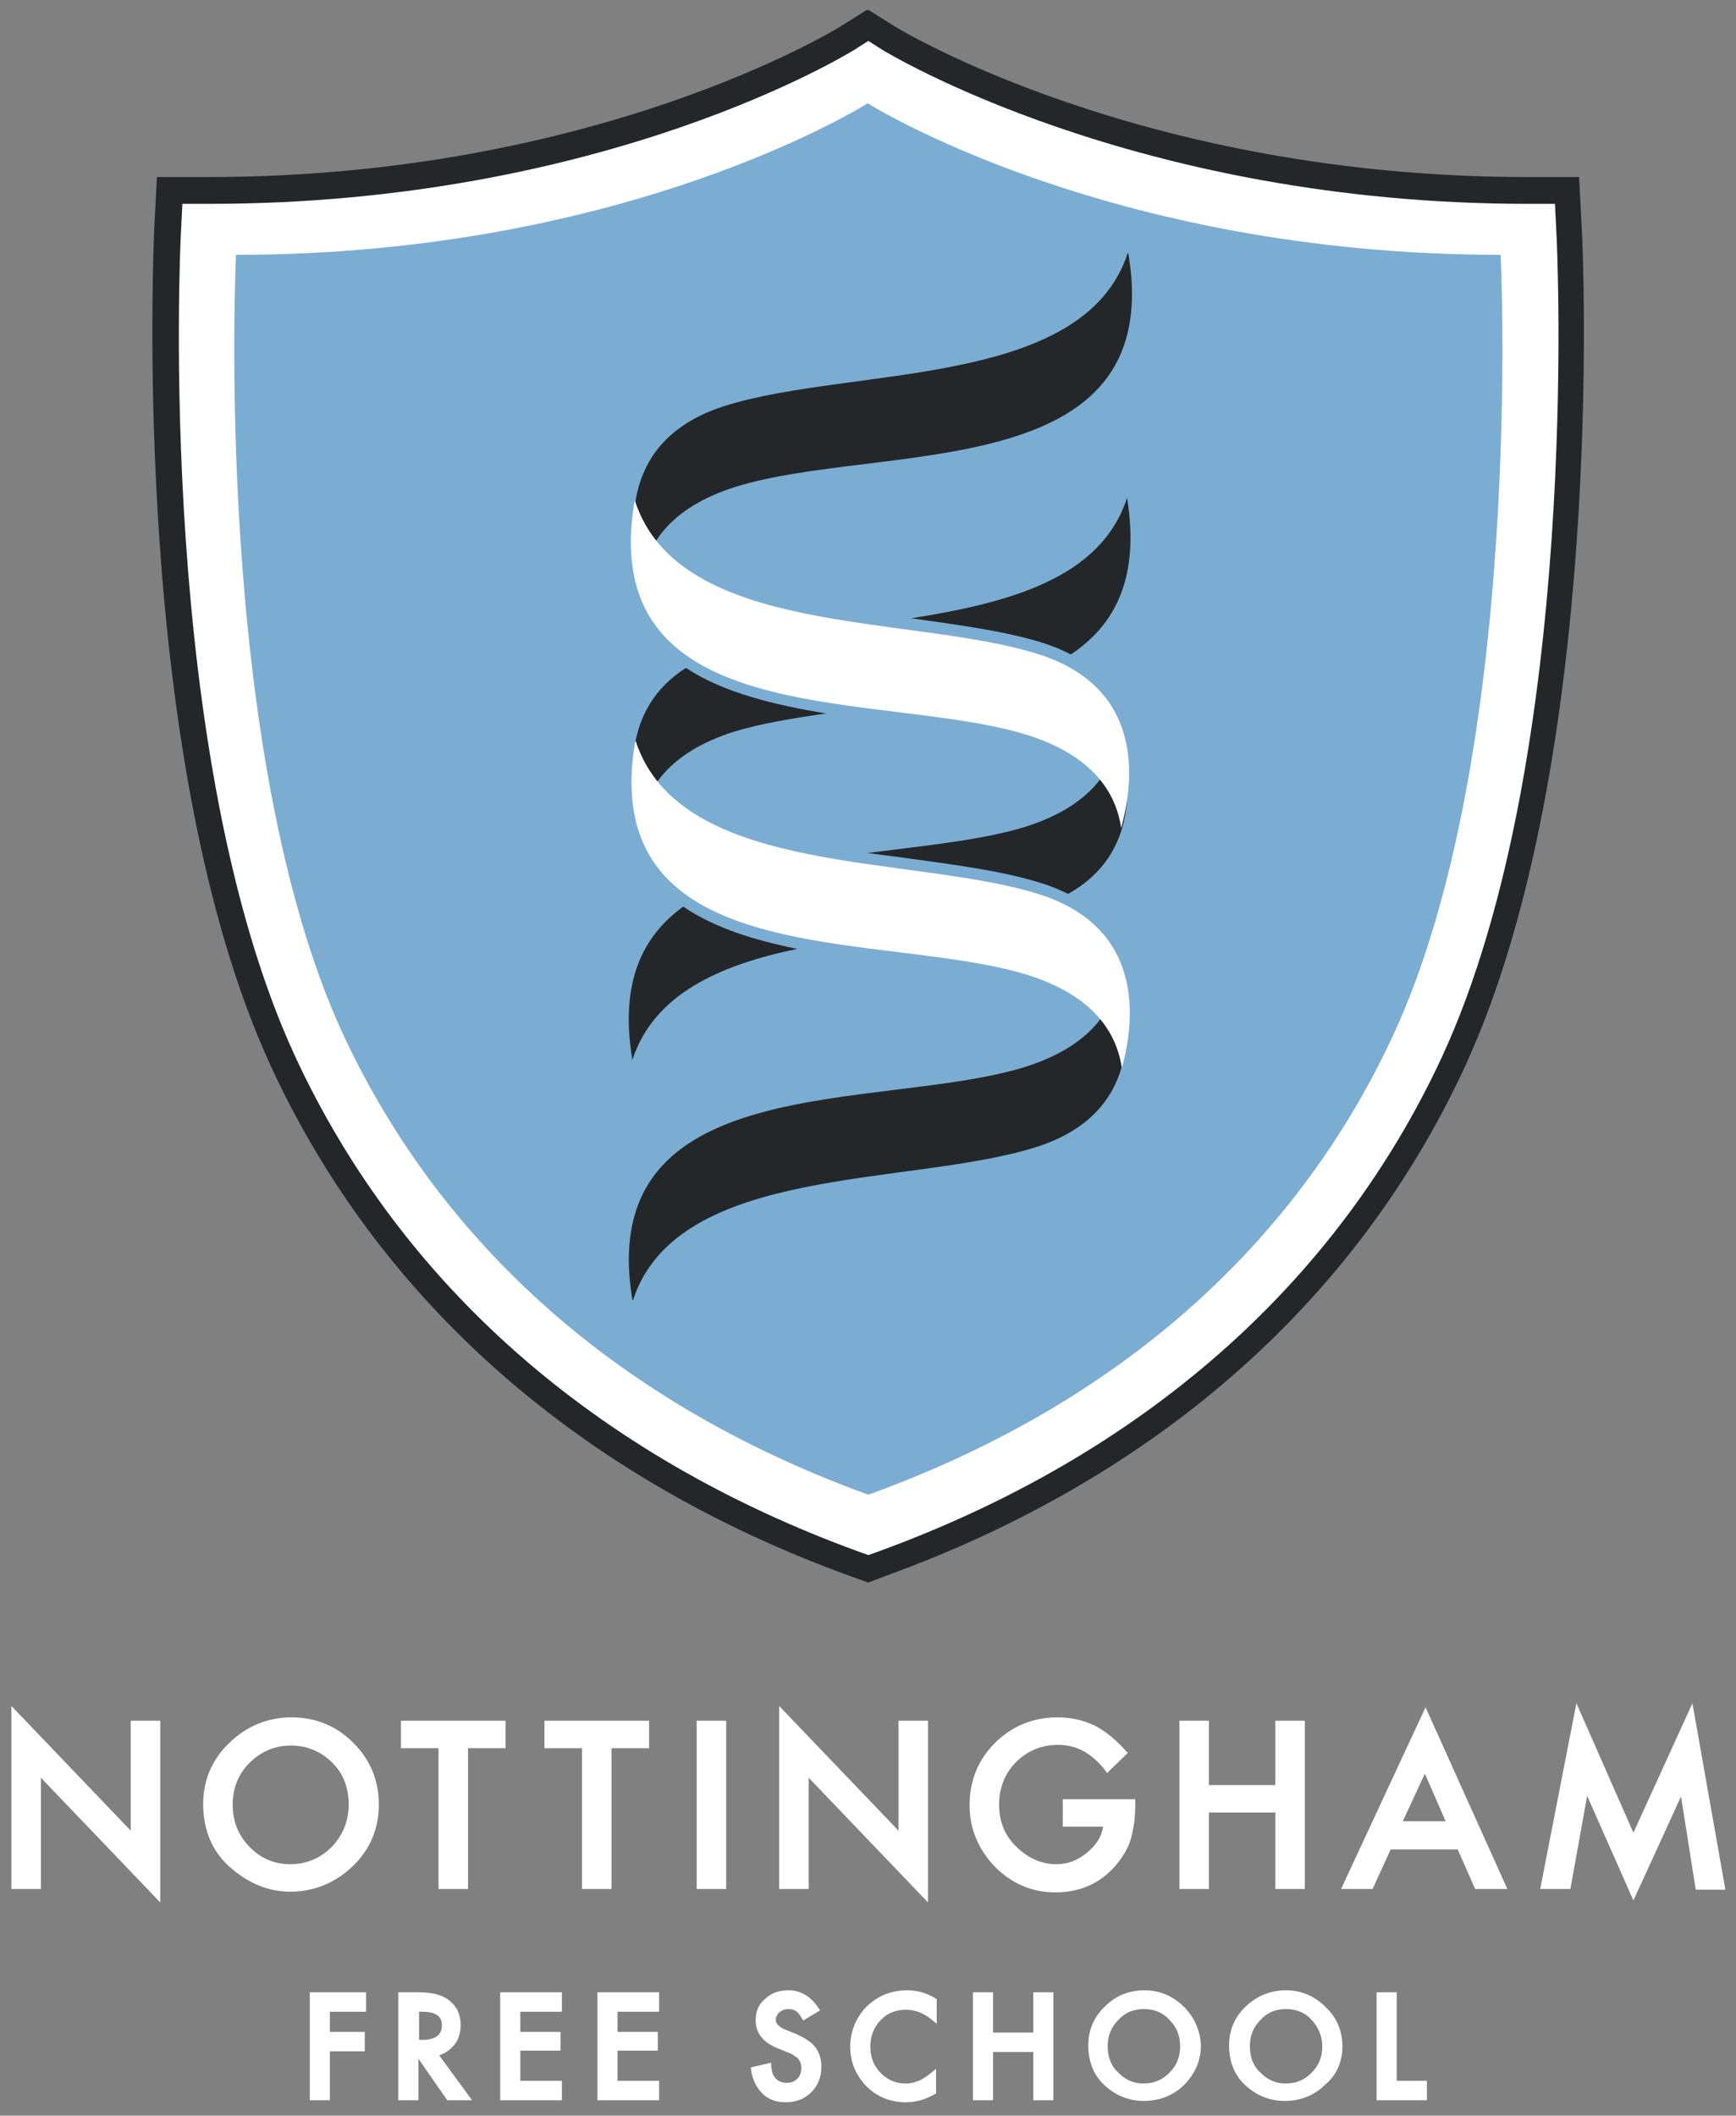
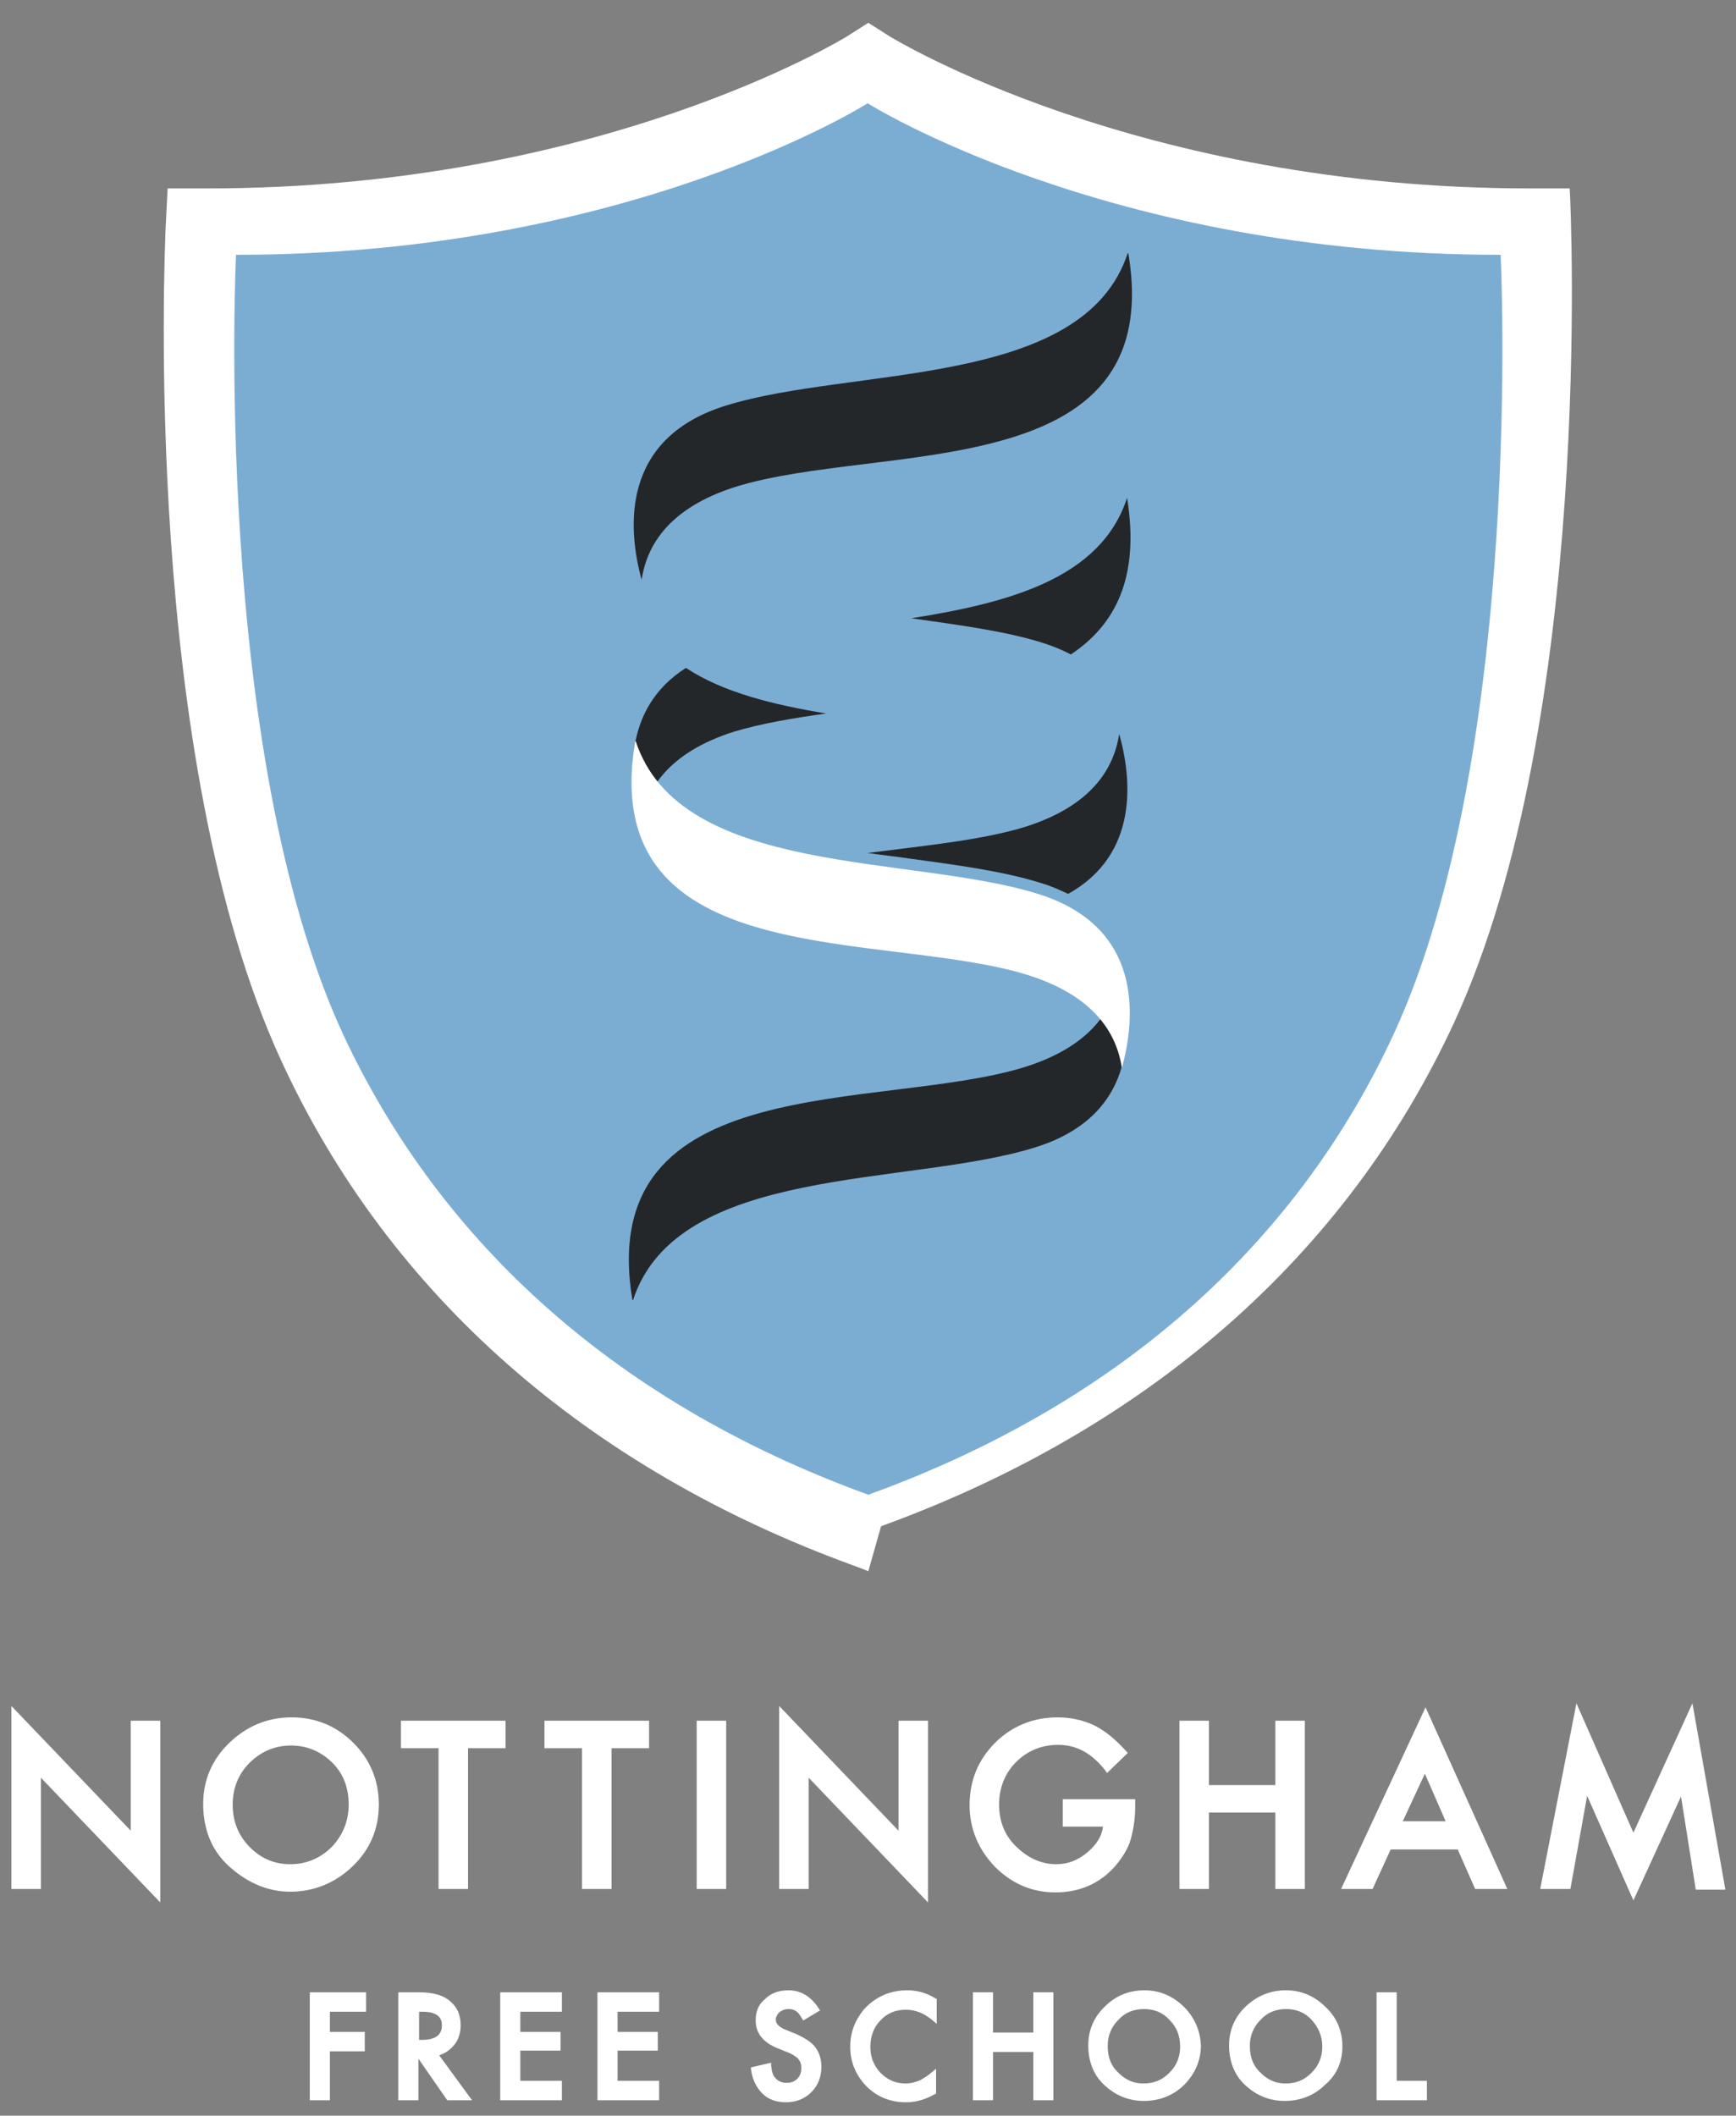
<svg xmlns="http://www.w3.org/2000/svg" xmlns:xlink="http://www.w3.org/1999/xlink" version="1.1" id="Layer_1" x="0px" y="0px" viewBox="0 0 258.9 315.5" style="enable-background:new 0 0 258.9 315.5;" xml:space="preserve">
  <rect x="0" y="0" width="258.9" height="315.5" fill="#808080" stroke="none" />
  <style type="text/css">
	.st0{clip-path:url(#SVGID_2_);fill:#FFFFFF;}
	.st1{clip-path:url(#SVGID_2_);fill:#24272A;}
	.st2{clip-path:url(#SVGID_2_);fill:#7BADD3;}
</style>
  <g>
    <defs>
      <rect id="SVGID_1_" x="1.7" y="1.5" width="255.6" height="312.1" />
    </defs>
    <clipPath id="SVGID_2_">
      <use xlink:href="#SVGID_1_" style="overflow:visible;" />
    </clipPath>
-     <path class="st0" d="M129.5,234.3l-2.1-0.8C87.5,219,58,193,42,158.3C21.1,113.1,24.6,37.2,24.7,34l0.3-5.9h5.9   c58.6,0,94.9-22.4,95.3-22.6l3.3-2.1l3.3,2.1c0.4,0.2,36.8,22.6,95.4,22.6h5.9l0.3,5.9c0.2,3.2,3.6,79.1-17.2,124.3   c-16,34.7-45.6,60.7-85.5,75.2L129.5,234.3z" />
-     <path class="st1" d="M27.2,30.4l-0.2,4c-0.2,3.2-3.6,78.5,17,123.1c15.8,34.1,44.8,59.6,84.1,73.9l1.4,0.5l1.4-0.5   c39.3-14.3,68.4-39.8,84.2-73.9c20.6-44.7,17.2-119.9,17-123.1l-0.2-4h-4c-58.9,0-95.8-22.7-96.2-22.9l-2.2-1.4l-2.2,1.4   c-0.4,0.2-36.7,22.9-96.1,22.9H27.2z M129.5,236l-2.8-1c-40.2-14.6-70.1-40.9-86.3-76c-21-45.5-17.5-121.7-17.4-124.9l0.4-7.7h7.7   c57.8,0,93.6-22.1,94-22.3l4.3-2.7l4.3,2.7c0.4,0.2,36.5,22.3,94.1,22.3h7.7l0.4,7.7c0.2,3.2,3.6,79.3-17.4,124.9   c-16.2,35.1-46.1,61.4-86.4,76L129.5,236z" />
+     <path class="st0" d="M129.5,234.3l-2.1-0.8C87.5,219,58,193,42,158.3C21.1,113.1,24.6,37.2,24.7,34l0.3-5.9h5.9   c58.6,0,94.9-22.4,95.3-22.6l3.3-2.1l3.3,2.1c0.4,0.2,36.8,22.6,95.4,22.6h5.9c0.2,3.2,3.6,79.1-17.2,124.3   c-16,34.7-45.6,60.7-85.5,75.2L129.5,234.3z" />
    <path class="st2" d="M129.5,222.9c39.5-14.3,64.8-39.3,78.4-68.8C227.4,111.7,223.8,38,223.8,38c-58.7,0-94.4-22.6-94.4-22.6   S93.9,38,35.2,38c0,0-3.6,73.7,15.9,116.1C64.8,183.6,90.1,208.6,129.5,222.9" />
    <path class="st1" d="M155.3,95.8c1.6,0.5,3.1,1.1,4.4,1.8c6.6-4.4,10.3-11.4,8.4-23.3l0-0.1c-3.9,12.1-17.7,15.7-32.2,18   C143,93.2,149.8,94.1,155.3,95.8" />
    <path class="st1" d="M102.3,99.6c-9.6,6.1-8.5,16.9-6.8,23.4l0-0.1c0.8-5.2,4.2-10.7,14-13.8c4-1.2,8.7-2,13.7-2.7   C115.4,105.1,107.9,103.3,102.3,99.6" />
    <path class="st1" d="M168.2,37.7c-6.6,20.3-41.1,16.9-60,22.8c-15.7,4.9-14.6,18.4-12.5,26l0-0.1c0.8-5.2,4.2-10.7,14-13.8   c21.5-6.7,64.3,0,58.6-34.7L168.2,37.7z" />
    <path class="st1" d="M94.4,193.9c6.6-20.3,41.1-16.9,60-22.8c15.7-4.9,14.5-18.4,12.5-25.9v0.1c-0.8,5.2-4.2,10.7-14,13.8   c-21.5,6.7-64.3,0-58.6,34.7L94.4,193.9z" />
    <path class="st1" d="M135.4,128c7.3,1,14.2,1.9,19.9,3.7c1.4,0.4,2.7,1,4,1.6c10.6-5.9,9.5-17.2,7.6-23.9v0.1   c-0.8,5.2-4.2,10.7-14,13.8c-6.5,2-15,2.8-23.5,3.9C131.4,127.5,133.4,127.7,135.4,128" />
-     <path class="st1" d="M101.9,135.2c-6.1,4.4-9.5,11.3-7.6,22.8l0,0.1c3.2-9.9,13.1-14.2,24.6-16.6   C112.5,140.2,106.6,138.4,101.9,135.2" />
-     <path class="st0" d="M94.7,74.7c6.6,20.3,41.1,16.9,60,22.8c15.7,4.9,14.6,18.4,12.5,26l0-0.1c-0.8-5.2-4.2-10.7-14-13.8   c-21.5-6.7-64.3,0-58.6-34.7L94.7,74.7z" />
    <path class="st0" d="M94.8,110.5c6.6,20.3,41.1,16.9,60,22.8c15.7,4.9,14.6,18.4,12.5,26l0-0.1c-0.8-5.2-4.2-10.7-14-13.8   c-21.5-6.7-64.3,0-58.6-34.7L94.8,110.5z" />
    <path class="st0" d="M257.3,281.7l-4.9-27.7l-8.8,19.3l-8.5-19.3l-5.4,27.7h4.5l2.5-13.9l6.9,15.6l7.1-15.5l2.2,13.9H257.3z    M220,281.7h4.8l-12.2-27.1l-12.6,27.1h4.7l2.7-5.9h10L220,281.7z M215.6,271.6h-6.4l3.3-7.1L215.6,271.6z M200.2,305.2   c0-2.3-0.8-4.3-2.5-5.9c-1.6-1.6-3.6-2.5-5.9-2.5c-2.3,0-4.3,0.8-6,2.4c-1.7,1.6-2.5,3.6-2.5,5.8c0,2.6,0.9,4.7,2.7,6.2   c1.6,1.4,3.5,2.1,5.6,2.1c2.3,0,4.4-0.8,6-2.4C199.3,309.5,200.2,307.5,200.2,305.2 M197.2,305.2c0,1.5-0.5,2.8-1.6,3.9   c-1.1,1.1-2.3,1.6-3.9,1.6c-1.4,0-2.6-0.5-3.7-1.6c-1.1-1-1.6-2.3-1.6-4c0-1.5,0.5-2.8,1.6-3.9c1-1.1,2.3-1.6,3.8-1.6   c1.5,0,2.8,0.5,3.8,1.6C196.6,302.3,197.2,303.6,197.2,305.2 M190.2,281.7h4.4v-25.1h-4.4v9.6h-9.9v-9.6h-4.4v25.1h4.4v-11.4h9.9   V281.7z M176.6,299.3c-1.6-1.6-3.6-2.5-5.9-2.5c-2.3,0-4.3,0.8-5.9,2.4c-1.7,1.6-2.5,3.6-2.5,5.8c0,2.6,0.9,4.7,2.7,6.2   c1.6,1.4,3.5,2.1,5.6,2.1c2.3,0,4.4-0.8,6-2.4c1.6-1.6,2.5-3.6,2.5-5.9C179,302.9,178.2,300.9,176.6,299.3 M176,305.2   c0,1.5-0.5,2.8-1.6,3.9c-1.1,1.1-2.3,1.6-3.9,1.6c-1.4,0-2.6-0.5-3.7-1.6c-1.1-1-1.6-2.3-1.6-4c0-1.5,0.5-2.8,1.6-3.9   c1-1.1,2.3-1.6,3.8-1.6c1.5,0,2.8,0.5,3.8,1.6C175.5,302.3,176,303.6,176,305.2 M168.6,274.4c0.4-1.4,0.7-3.1,0.7-5v-1.1h-10.8v4.1   h6c-0.2,1.5-1,2.7-2.3,3.8c-1.4,1.2-2.9,1.8-4.7,1.8c-2,0-4-0.8-5.7-2.4c-1.9-1.7-2.8-3.9-2.8-6.5c0-2.5,0.9-4.7,2.5-6.3   c1.7-1.7,3.8-2.6,6.3-2.6c2.8,0,5.1,1.3,7.1,3.9l0.2,0.3l3.1-3l-0.2-0.2c-1.6-1.8-3.2-3.1-4.8-3.9c-1.7-0.8-3.5-1.2-5.5-1.2   c-3.6,0-6.8,1.3-9.3,3.8c-2.5,2.5-3.8,5.6-3.8,9.3c0,3.5,1.3,6.6,3.8,9.2c2.5,2.5,5.5,3.8,9,3.8c3.6,0,6.6-1.3,8.9-3.9   C167.4,277,168.2,275.7,168.6,274.4 M139.4,312.3l0.2-0.1v-3.7L139,309c-0.4,0.3-0.7,0.6-1.1,0.8c-0.3,0.2-0.6,0.4-0.9,0.5   c-0.5,0.2-1.2,0.4-1.9,0.4c-1.5,0-2.7-0.5-3.8-1.6c-1-1.1-1.5-2.3-1.5-3.9c0-1.5,0.5-2.9,1.5-3.9c1-1.1,2.3-1.6,3.8-1.6   c1.4,0,2.7,0.5,4,1.6l0.6,0.5v-3.7l-0.2-0.1c-1.3-0.8-2.7-1.2-4.2-1.2c-2.6,0-4.8,1-6.5,2.9c-1.3,1.6-2,3.4-2,5.5   c0,2.3,0.8,4.2,2.4,5.9c1.6,1.6,3.6,2.4,5.9,2.4C136.6,313.5,138,313.1,139.4,312.3 M120.6,265.1l17.8,18.6v-27.1H134V273   l-17.8-18.6v27.3h4.4V265.1z M117.6,296.8c-1.4,0-2.6,0.4-3.5,1.3c-1,0.8-1.4,1.9-1.4,3.2c0,1.9,1.1,3.3,3.4,4.2l1.5,0.6   c0.4,0.2,0.7,0.3,0.9,0.5c0.3,0.2,0.5,0.3,0.6,0.5c0.1,0.2,0.3,0.4,0.3,0.6c0.1,0.2,0.1,0.5,0.1,0.7c0,0.7-0.2,1.2-0.6,1.6   c-0.4,0.4-0.9,0.6-1.6,0.6c-0.8,0-1.4-0.3-1.8-0.9c-0.2-0.2-0.4-0.7-0.5-1.7l0-0.4l-3,0.7l0,0.3c0.2,1.5,0.8,2.7,1.7,3.6   c0.9,0.9,2.1,1.3,3.5,1.3c1.5,0,2.8-0.5,3.8-1.5c1-1,1.5-2.3,1.5-3.8c0-1.1-0.3-2.1-0.9-2.9c-0.6-0.8-1.6-1.4-2.9-2l-1.5-0.6   c-1-0.4-1.5-0.9-1.5-1.5c0-0.4,0.2-0.8,0.5-1.1c0.4-0.3,0.8-0.5,1.4-0.5c0.5,0,0.8,0.1,1.1,0.3c0.2,0.1,0.5,0.4,0.9,1.1l0.2,0.3   l2.5-1.5l-0.2-0.3C121,297.8,119.5,296.8,117.6,296.8 M103.9,281.7h4.4v-25.1h-4.4V281.7z M89.1,313.2h9.2v-2.9h-6.2v-4.5h6V303h-6   v-3h6.2v-2.9h-9.2V313.2z M91.2,260.7h5.6v-4.1H81.2v4.1h5.6v21h4.4V260.7z M69.8,260.7h5.6v-4.1H59.8v4.1h5.6v21h4.4V260.7z    M62.5,297.1h-3.1v16.1h3v-6.2l4.3,6.2h3.7l-4.9-6.7c0.9-0.3,1.6-0.8,2.2-1.5c0.7-0.8,1-1.9,1-3c0-1.5-0.5-2.7-1.6-3.6   C66.2,297.6,64.7,297.1,62.5,297.1 M62.5,300H63c2.6,0,2.9,1.2,2.9,2c0,0.9-0.3,2.2-3,2.2h-0.4V300z M52.6,278.3   c2.6-2.5,3.9-5.6,3.9-9.2c0-3.6-1.3-6.7-3.8-9.2c-2.5-2.5-5.6-3.8-9.2-3.8c-3.6,0-6.7,1.3-9.3,3.8c-2.6,2.5-3.9,5.6-3.9,9.1   c0,4,1.4,7.3,4.3,9.7c2.6,2.2,5.5,3.4,8.7,3.4C46.8,282.1,50,280.8,52.6,278.3 M52,269.1c0,2.5-0.9,4.6-2.5,6.3   c-1.7,1.7-3.8,2.6-6.2,2.6c-2.3,0-4.3-0.8-6-2.5c-1.7-1.7-2.6-3.8-2.6-6.4c0-2.5,0.9-4.6,2.5-6.2c1.7-1.7,3.8-2.6,6.2-2.6   c2.4,0,4.5,0.9,6.2,2.6C51.2,264.5,52,266.6,52,269.1 M6.1,265.1l17.8,18.6v-27.1h-4.4V273L1.7,254.4v27.3h4.4V265.1z M54.6,297.1   h-8.4v16.1h3v-7.3h5.2V303h-5.2v-3h5.4V297.1z M83.8,297.1h-9.2v16.1h9.2v-2.9h-6.2v-4.5h6V303h-6v-3h6.2V297.1z M148.1,297.1h-3   v16.1h3V306h6v7.2h3v-16.1h-3v6h-6V297.1z M208.3,297.1h-3v16.1h7.5v-2.9h-4.5V297.1z" />
  </g>
</svg>